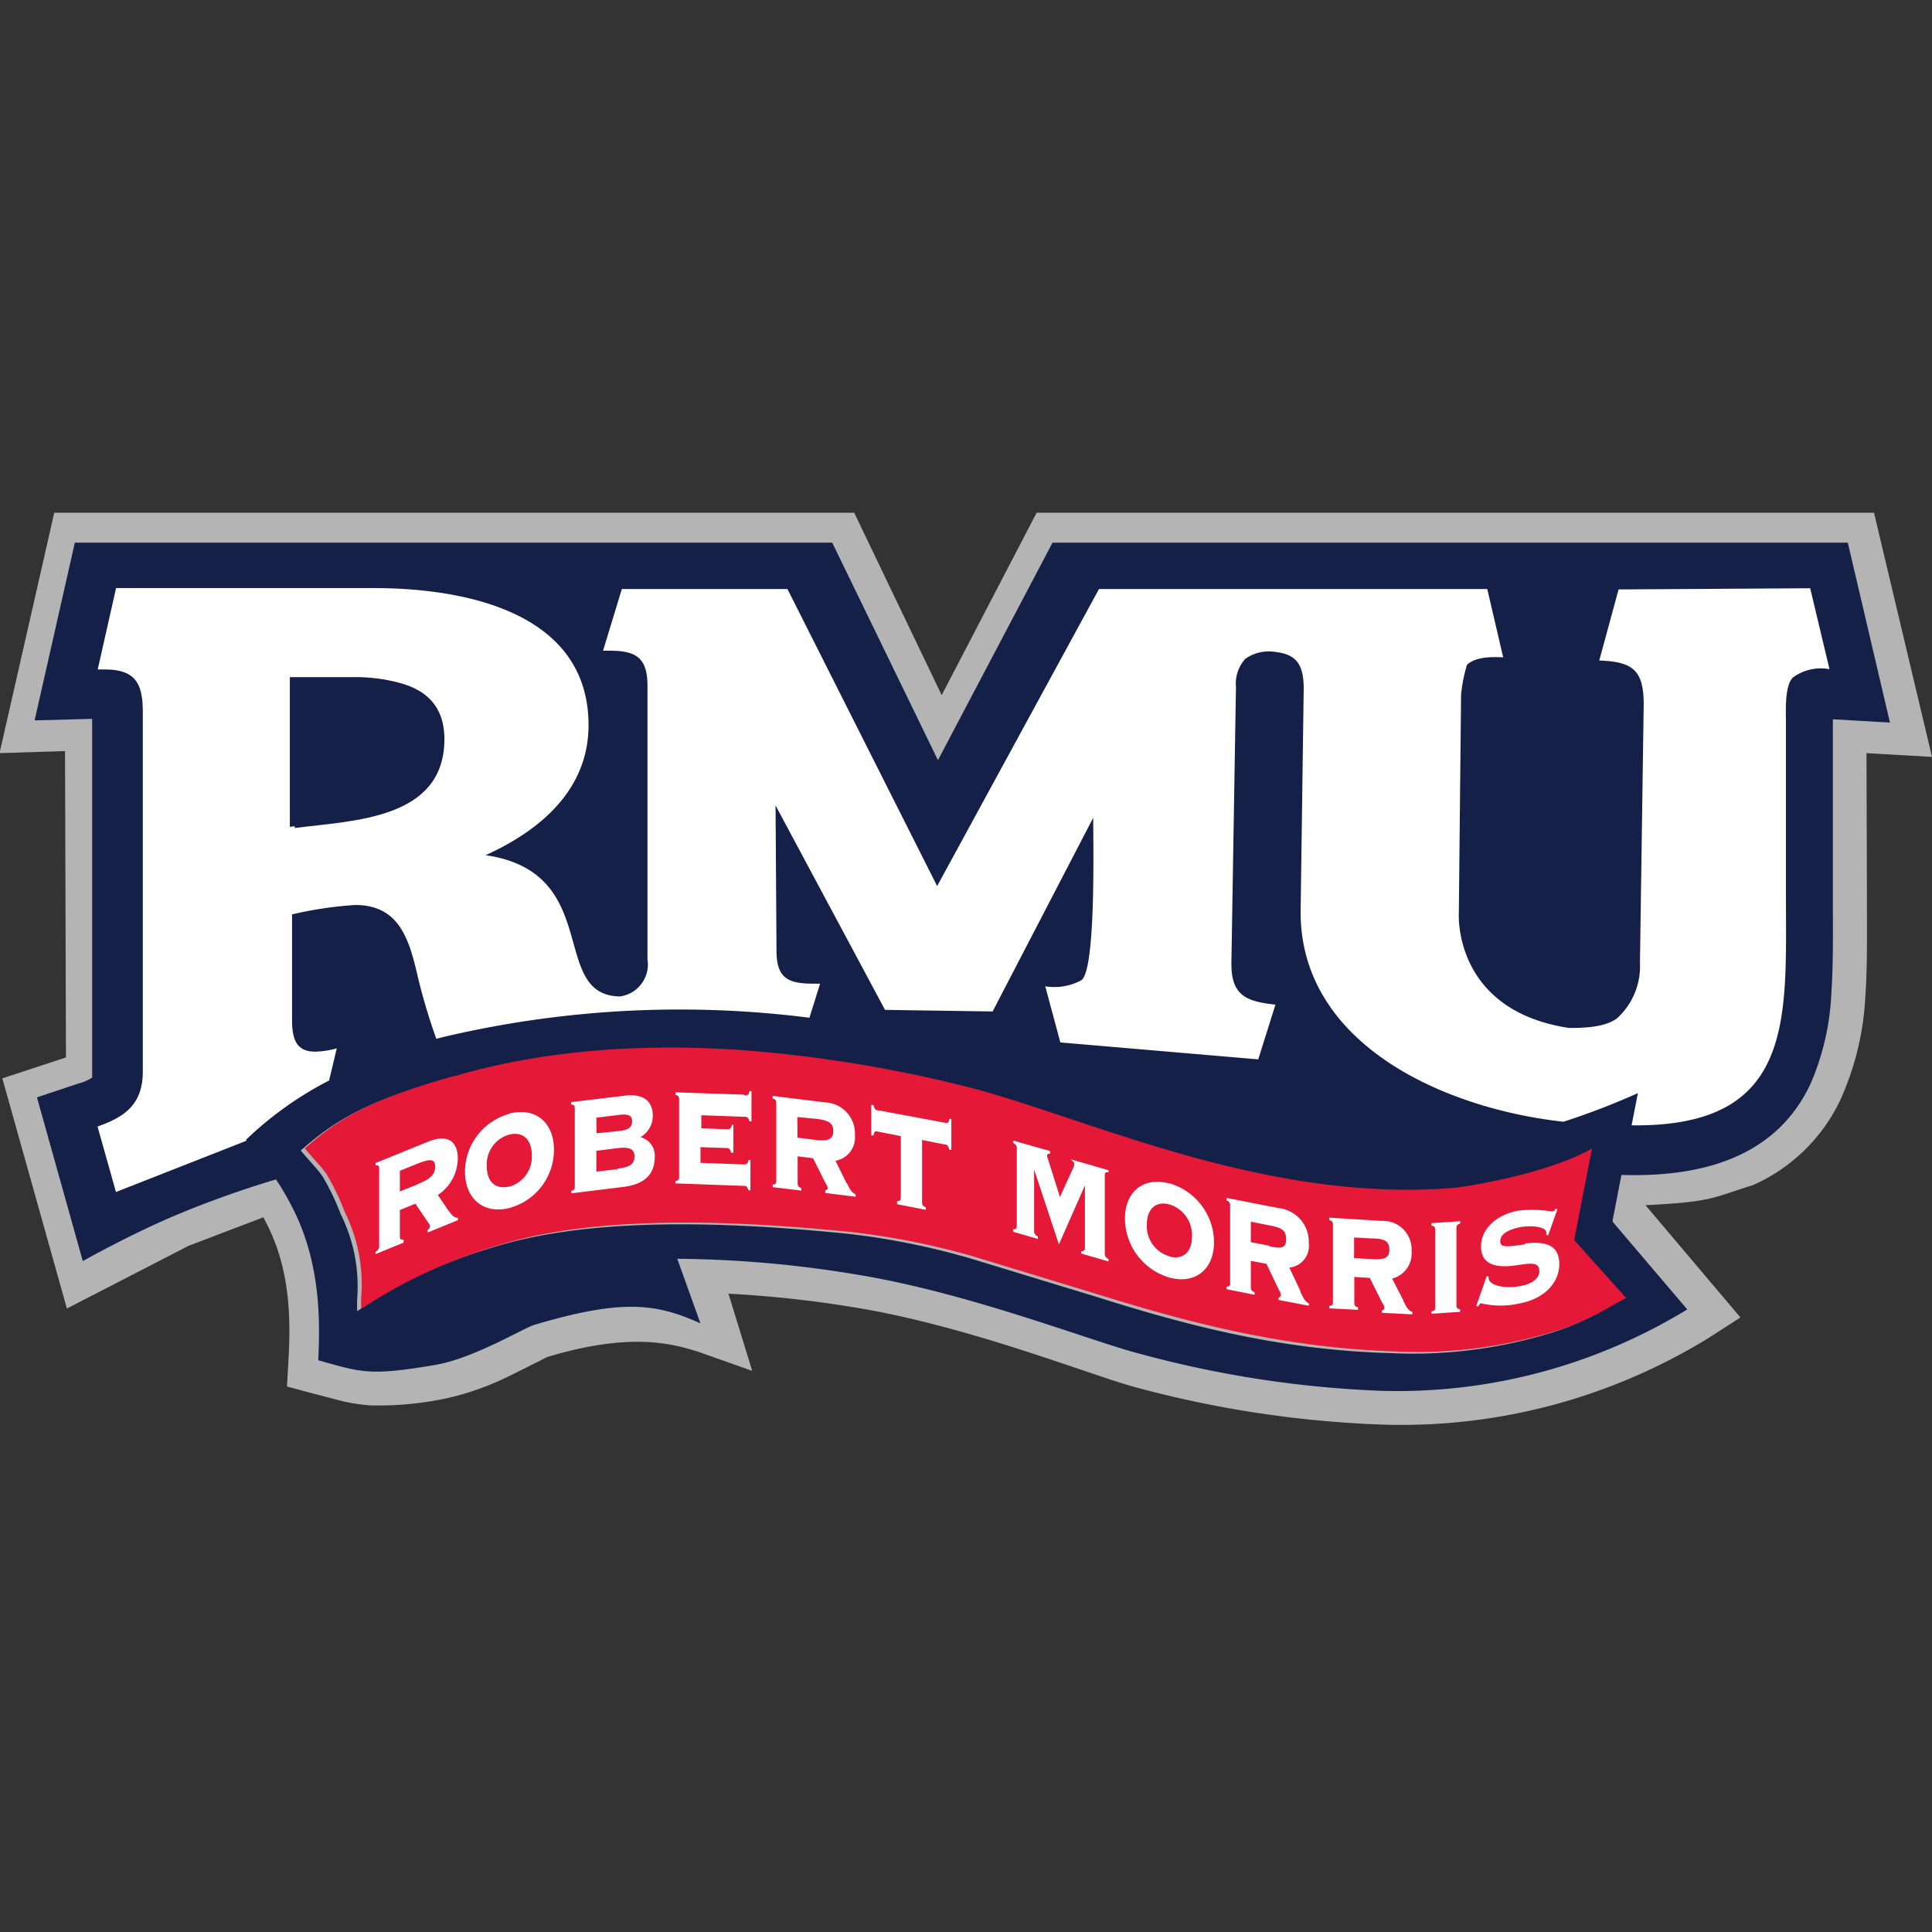
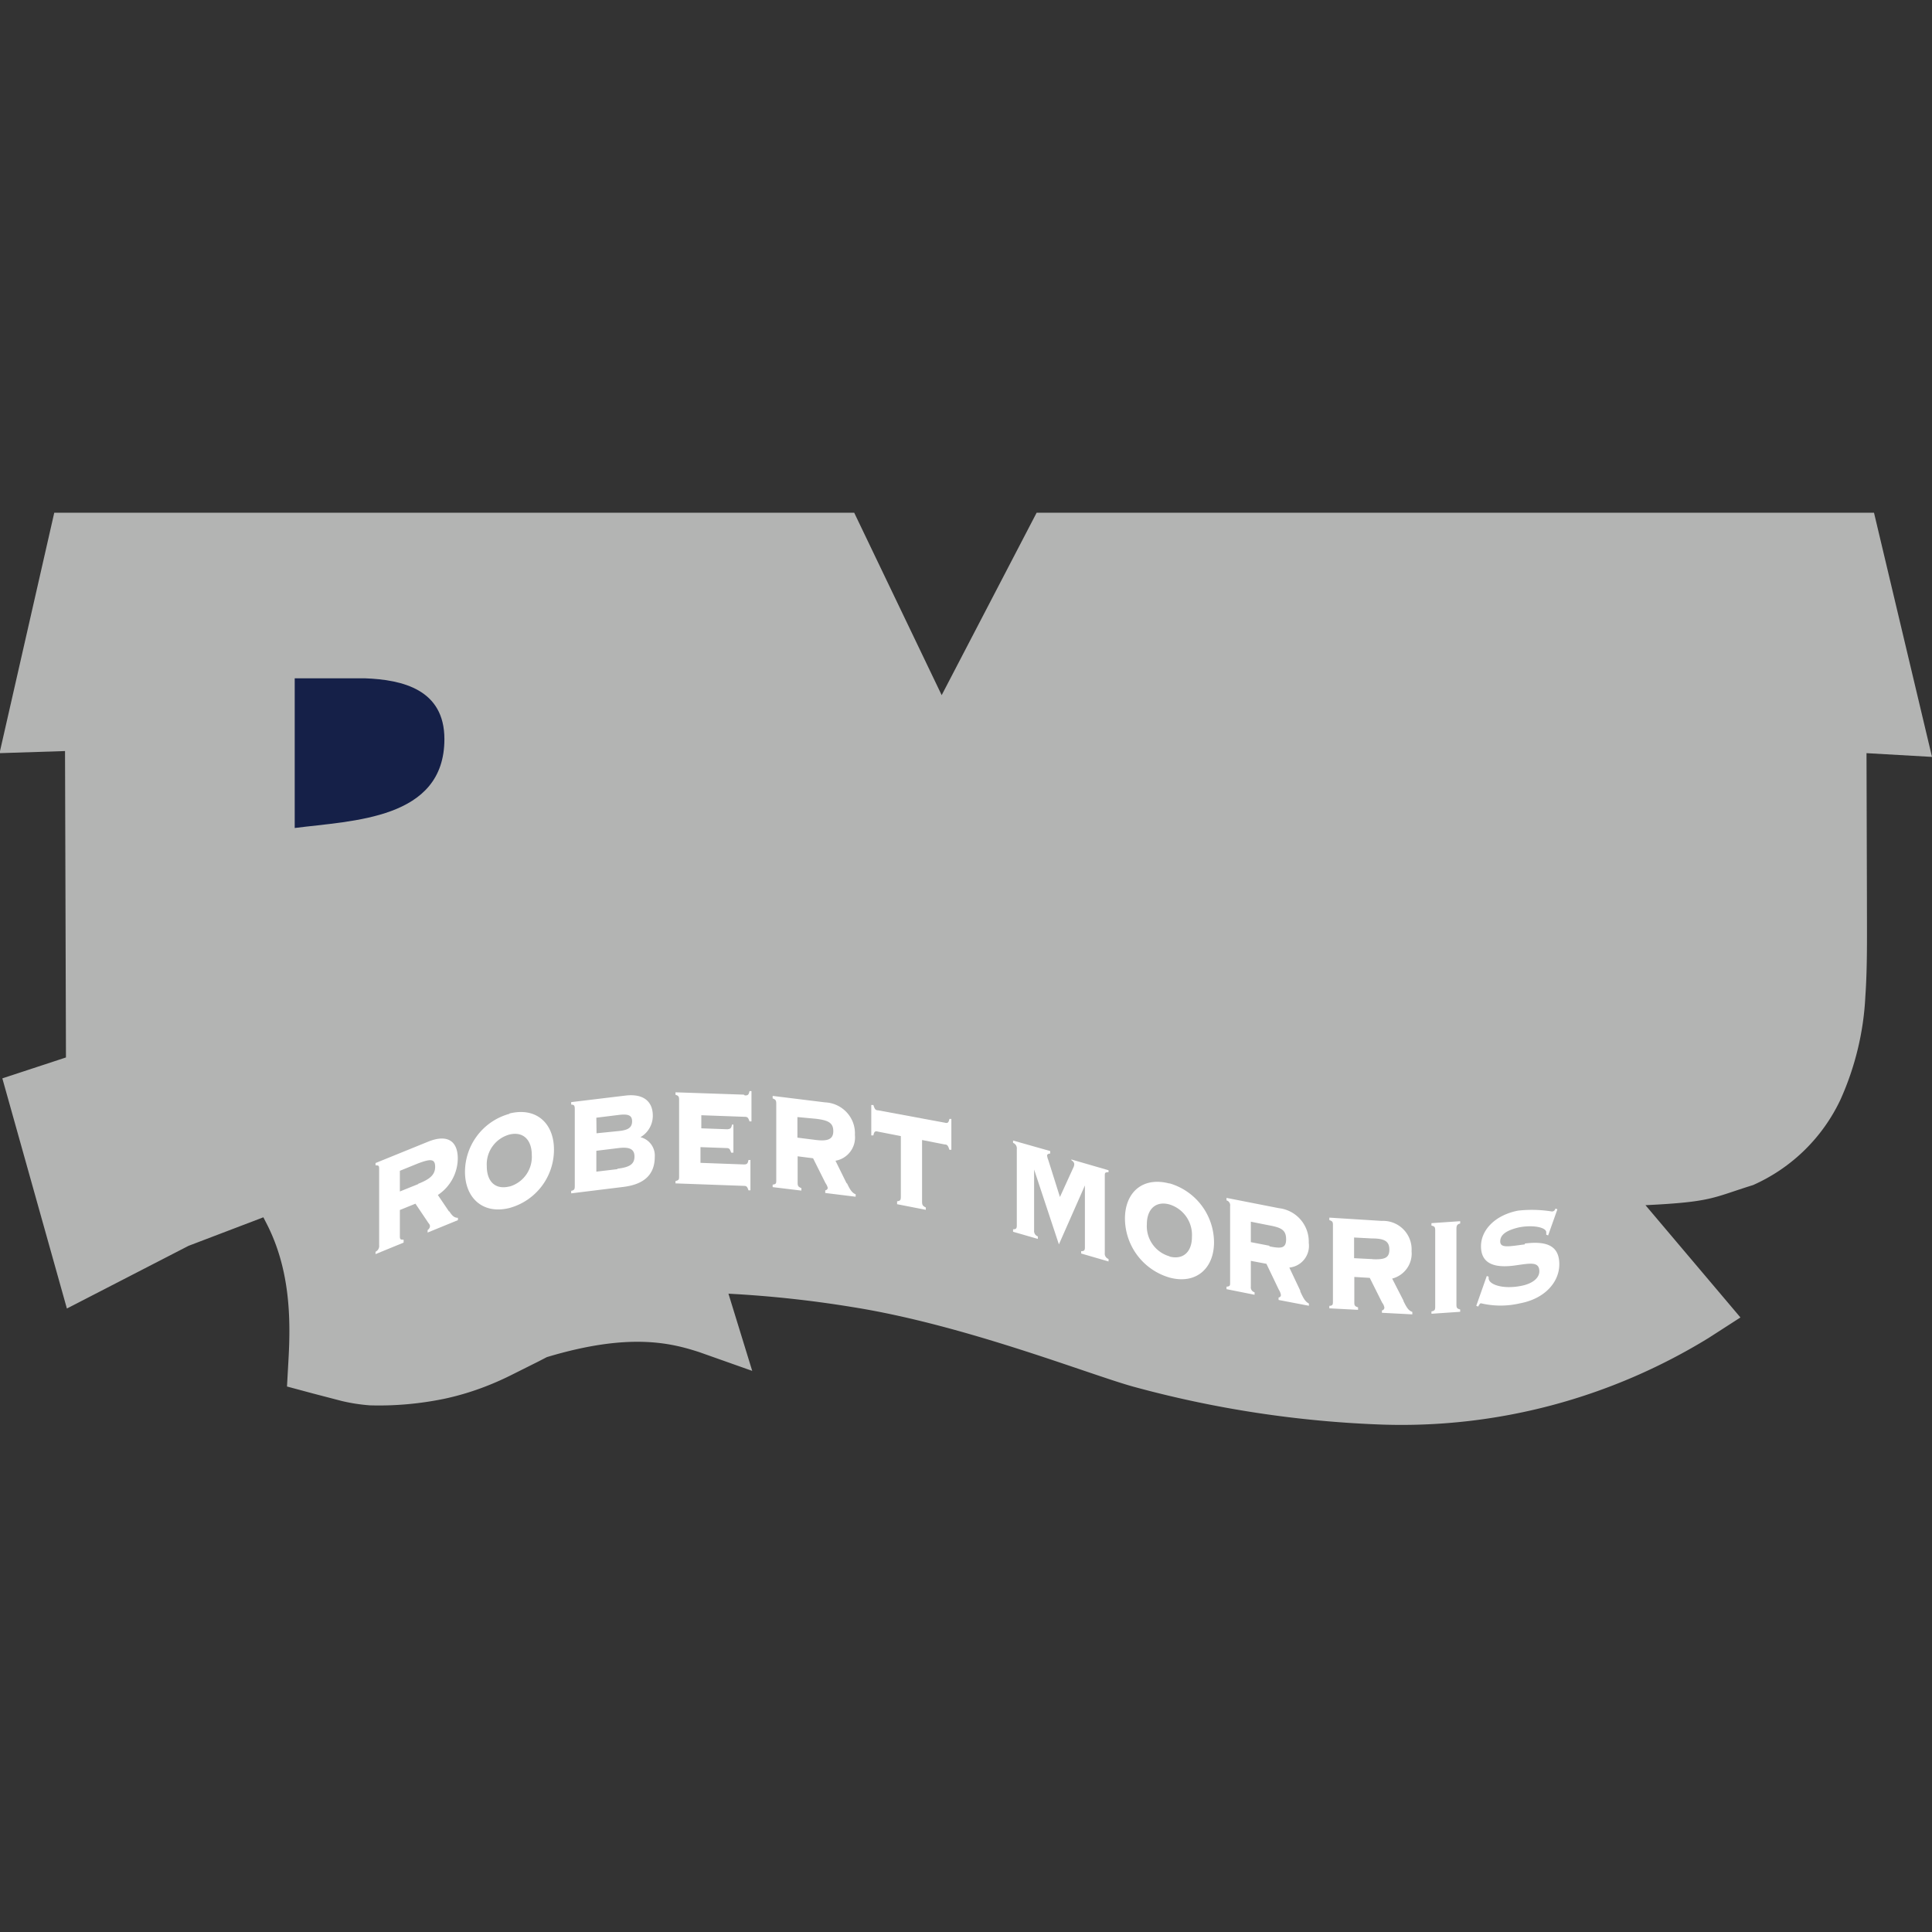
<svg xmlns="http://www.w3.org/2000/svg" width="156.094" height="156.094" viewBox="0 0 41.3 41.3">
  <rect x="0" y="0" width="41.3" height="41.3" fill="#333333" stroke="none" />
  <path d="M17.4 23.9l-.384-.045v.44l.397.05c.24.03.357-.016.357-.18s-.116-.233-.37-.265m7.6 1.8c-.288-.08-.482.098-.482.426a.67.67 0 0 0 .484.688c.294.08.48-.098.48-.423a.68.68 0 0 0-.482-.685M13.2 24.5l-.458.056v.437l.447-.053c.265-.032.368-.085.368-.265s-.116-.2-.357-.177m14 1.702l-.386-.077v.442l.397.077c.24.048.357 0 .357-.15s-.116-.243-.368-.3M8.9 24.8l-.384.156v.442l.397-.16c.24-.095.357-.204.357-.365s-.116-.172-.37-.07m4.6-.903c0-.135-.1-.16-.296-.135l-.468.058v.34l.505-.06c.172-.02.265-.093.265-.206M10.9 24.2c-.298.086-.496.366-.48.675 0 .33.185.508.484.434a.66.66 0 0 0 .476-.672c0-.328-.188-.5-.482-.437M29.3 26.5l-.384-.02v.442l.397.02c.24 0 .357-.042.357-.206s-.116-.225-.37-.238" fill="#fff" />
  <path d="M39.9 16.1l1.4.08-1.24-5.22h-17.9l-2.03 3.9-1.87-3.9H1.16L-.01 16.1l1.4-.045.02 6.55-1.36.447 1.38 4.92 2.6-1.34 1.6-.61.087.17c.484.966.5 2 .45 2.87l-.032.577.558.15.614.16c.198.047.4.078.603.093.533.015 1.07-.033 1.6-.143.51-.11 1-.29 1.47-.53l.53-.265.18-.093c1.76-.53 2.65-.304 3.26-.106l1.13.4-.508-1.65a24.16 24.16 0 0 1 2.65.286c2.4.38 5.03 1.43 6 1.7a23.32 23.32 0 0 0 5.32.812c2.46.082 4.88-.562 6.98-1.85l.683-.44-2.03-2.4c1.43-.07 1.42-.156 2.3-.43a3.74 3.74 0 0 0 1.87-1.83c.314-.698.494-1.45.53-2.2.045-.64.034-1.32.034-2.05" fill="#b3b4b3" />
-   <path d="M34.1 24.5l-.222.087a12.79 12.79 0 0 1-2.63.746c-2.07.193-4.1-.198-5.93-.712l-4.67-1.46a28.32 28.32 0 0 0-4.68-.757c-2.85-.2-4.88.177-6.18.56h-.024c-1.55.455-2.38.828-3.15 1.5l-.098.085.085.1.233.265c.056.062.107.127.153.196a5.08 5.08 0 0 1 .381.794c.284.574.406 1.2.352 1.85v.238l.206-.124c.837-.538 1.75-.954 2.7-1.24 2.08-.65 4.95-.556 7.58-.29a15.73 15.73 0 0 1 2.63.529l2.7.823c1.85.572 3.88 1.12 6.3 1.2 1.2.055 2.37-.102 3.5-.463a6.51 6.51 0 0 0 .931-.394l.434-.243.148-.08" fill="#e51937" />
-   <path d="M39.5 11.6h-17l-2.45 4.65-2.26-4.65H1.6l-.86 3.8 1.23-.034v7.67a.92.92 0 0 1-.28.122l-.9.3.98 3.5s.974-.548 1.92-.952a21.3 21.3 0 0 1 2.21-.794c.138.207.262.423.373.646.57 1.14.574 2.34.53 3.22.942.265 1.1.336 2.5.1.825-.14 1.9-.794 2.12-.857 1.88-.558 2.6-.46 3.55-.032l-.495-1.38c1.27.01 2.53.12 3.78.328 2.43.386 5.08 1.44 6.1 1.7a22.96 22.96 0 0 0 5.16.794c2.3.07 4.58-.536 6.55-1.74l-1.6-1.88.193-.995c2 .063 3.37-.545 4.03-1.92a5.45 5.45 0 0 0 .458-1.97c.042-.624.032-1.3.032-2v-3.85l1.22.07m-5.64 12.3l-.148.08-.434.243c-.3.156-.61.288-.93.394-1.13.36-2.32.518-3.5.463-2.42-.063-4.44-.614-6.3-1.2l-2.7-.823a15.69 15.69 0 0 0-2.63-.529c-2.63-.265-5.5-.36-7.58.29-.955.282-1.86.698-2.7 1.24l-.206.124V27.8c.054-.638-.067-1.28-.352-1.85a5.08 5.08 0 0 0-.381-.794 1.87 1.87 0 0 0-.153-.196l-.233-.265-.085-.1.098-.085c.775-.675 1.6-1.06 3.15-1.5h.024c1.3-.384 3.33-.762 6.18-.56 1.58.12 3.15.375 4.7.76 1.22.296 2.84.937 4.68 1.46s3.87.905 5.93.712c2.07-.322 2.84-.833 2.84-.833l-.38 1.96z" fill="#152048" />
-   <path d="M34.6 12.6l-.413 1.52c.717.024.95.206.95.94l-.08 5.52a1.5 1.5 0 0 1-.492 1.19c-.265.196-.72.204-1.03.204-2.48-.38-2.35-2.45-2.35-2.45l.048-4.67a3.23 3.23 0 0 1 .127-.643c.185-.175.53-.17.773-.16l-.34-1.46h-8.3l-3.46 6.35-3.2-6.35h-3.54l-.402 1.32c.61-.013.95.056.95.746v5.85a.69.69 0 0 1-.59.794c-1.53-.026-.344-2.65-2.87-3.02 1.17-.53 2.2-1.4 2.2-2.78 0-2.38-2.57-2.93-4.6-2.93h-5.5l-.392 1.74h.146c.667 0 .818.302.818.92v7.67c0 .688-.36.97-.968 1.18l.394 1.4 2.8-1.1-.024-.013a7.53 7.53 0 0 1 1.78-1.27l.164-.688a1.85 1.85 0 0 1-.466.071c-.45 0-.49-.35-.49-.714v-2.22a8.14 8.14 0 0 1 1.35-.201c.876 0 1.12.632 1.3 1.37a12.7 12.7 0 0 0 .434 1.49l.146-.037a22 22 0 0 1 7.83-.413l.228-.728h-.138c-.55 0-.794-.116-.794-.71l-.02-3.1 2.34 4.37 2.3.034 2.15-4.14c0 .56.06 3.23-.25 3.47a1.21 1.21 0 0 1-.775.132l.323 1.2 4.23.362.368-1.17c-.624-.066-.942-.196-.942-.873l.098-5.92c-.02-.218.052-.434.198-.598.154-.11.34-.165.53-.16.49.034.72.185.72.794l-.066 4.78c0 2.82 3.06 4.2 5.62 4.48a15.8 15.8 0 0 0 1.59-.611l-.135.688c3.5.045 3.3-2.28 3.3-4.9v-3.7c0-.246-.034-.794.15-.974a1.01 1.01 0 0 1 .781-.177l-.413-1.73m-32.5 5.1v-3.2h1.5c.794.032 1.7.238 1.7 1.3-.003 1.75-1.96 1.75-3.2 1.9z" fill="#fff" />
  <path d="M7.8 14.5H6.3v3.2c1.24-.16 3.2-.177 3.2-1.9 0-1.06-.892-1.27-1.7-1.3" fill="#152048" />
  <g fill="#fff">
    <path d="M9.6 25.9l-.24-.355c.262-.173.422-.464.426-.778 0-.376-.222-.53-.638-.36l-1.12.455v.05c.063 0 .077 0 .077.077v1.63c.007.058-.024.114-.077.14v.05l.6-.246V26.5c-.063 0-.08 0-.08-.074v-.56l.333-.135.265.394c.02.032.045.05.045.085s-.022.065-.05.085v.053l.648-.265v-.05c-.082 0-.127-.05-.188-.143m-.656-.58l-.397.16v-.442l.384-.156c.265-.1.37-.108.37.07s-.124.27-.365.365zm1.945-1.5a1.29 1.29 0 0 0-.95 1.24c0 .56.384.915.95.773a1.29 1.29 0 0 0 .952-1.25c0-.56-.378-.913-.952-.77m0 1.56c-.3.074-.484-.103-.484-.434a.66.66 0 0 1 .48-.675c.294-.074.482.108.482.437a.66.66 0 0 1-.471.672zm2.8-1.053a.53.53 0 0 0 .265-.46c0-.304-.2-.476-.585-.43l-1.16.14v.053c.066 0 .077.026.077.098v1.63c0 .07 0 .1-.077.116v.053l1.12-.138c.444-.056.667-.265.667-.646.012-.197-.12-.373-.312-.418m-.937-.415l.468-.058c.206-.026.296 0 .296.135s-.087.185-.265.206l-.495.05zm.447 1.1l-.447.053V24.6l.458-.056c.24-.032.357.013.357.177s-.1.23-.362.262zM15.9 23.4l-1.46-.05v.053c.066.02.077.04.077.108v1.63c0 .07 0 .087-.077.106v.05l1.46.053c.058 0 .074.016.1.095h.042v-.648H16c-.016.08-.032.095-.1.095l-.926-.034v-.336l.556.02c.06 0 .074.02.1.098h.048v-.6h-.03c-.016.077-.03.093-.1.1l-.556-.02v-.28l.93.034c.058 0 .074.02.1.098h.042v-.648h-.042c-.016.077-.032.095-.1.093M18.1 25.3l-.24-.487c.263-.046.444-.288.415-.553.01-.177-.054-.35-.174-.48a.67.67 0 0 0-.464-.215l-1.12-.138v.053c.066.026.077.045.077.116v1.63c0 .07 0 .087-.077.098v.053l.614.074v-.053c-.066-.026-.08-.045-.08-.116v-.564l.33.042.265.53c.024.033.04.07.048.1 0 .03-.02.048-.053.056v.056l.65.08v-.053c-.085-.032-.127-.114-.188-.24m-.66-.92l-.397-.05v-.44l.397.037c.265.032.37.087.37.265s-.127.217-.37.188z" />
    <path d="M20.2 24l-1.43-.265c-.058 0-.074-.032-.1-.114h-.045v.65h.045c.016-.074.032-.1.1-.08l.487.095v1.3c0 .07-.016.087-.08.093v.063l.614.12v-.05c-.066-.032-.08-.053-.08-.122v-1.32l.484.095c.058 0 .074.032.1.114h.042v-.66h-.042c-.016.074-.032.1-.1.08m2.705.8c.042.026.064.056.064.085a.17.17 0 0 1-.02.077l-.286.627-.25-.794a.33.33 0 0 1-.024-.087c-.004-.03.024-.045.066-.048v-.053l-.794-.225v.05c.054.02.087.075.08.132v1.63c0 .07-.016.085-.08.085v.053l.53.153v-.053c-.054-.02-.087-.073-.08-.13v-1.3l.53 1.6.556-1.26v1.32c0 .07-.016.085-.08.085v.05l.585.17v-.053a.12.12 0 0 1-.08-.13v-1.64c0-.07 0-.085.08-.085v-.042l-.794-.23M25 25.3c-.572-.153-.952.188-.952.75A1.32 1.32 0 0 0 25 27.31c.566.153.952-.193.952-.754a1.32 1.32 0 0 0-.952-1.26m0 1.56a.67.67 0 0 1-.484-.683c0-.328.193-.505.482-.426a.68.68 0 0 1 .482.685c.003.325-.183.503-.476.43zm2.8.744l-.238-.503c.126-.013.242-.076.32-.176s.113-.227.095-.353a.72.72 0 0 0-.638-.741l-1.12-.22v.053c.053.015.086.068.077.122v1.63c0 .07 0 .087-.077.093v.053l.6.12v-.053c-.054-.014-.088-.067-.08-.122v-.55l.333.063.265.553c.022.035.038.073.045.114 0 .028-.022.052-.05.053v.053l.648.124v-.048c-.082-.04-.124-.127-.188-.265m-.656-.97l-.397-.077v-.437l.386.077c.265.048.368.1.368.3s-.116.198-.357.15zM30 27.8l-.24-.468c.263-.067.44-.315.415-.585a.61.61 0 0 0-.638-.648l-1.12-.07v.053c.066.02.077.042.077.1v1.63c0 .07 0 .1-.077.103v.053l.614.032v-.053c-.066-.02-.08-.04-.08-.1v-.55l.33.02.265.53a.23.23 0 0 1 .048.106c-.001.03-.023.056-.053.06v.05l.65.034v-.053c-.085-.026-.127-.106-.188-.228m-.66-.9l-.397-.02v-.442l.384.02c.265 0 .37.06.37.238s-.1.217-.357.206zM30.6 26.2c.066.013.08.032.08.1v1.62c0 .07 0 .1-.08.114v.05l.614-.042v-.05c-.064-.016-.08-.032-.08-.103v-1.62c0-.07.016-.1.08-.114v-.05l-.614.042m2 .453c-.344.045-.53.087-.53-.063s.146-.24.402-.3c.302-.058.582 0 .582.106v.05l.04.016.198-.558-.04-.016c-.02.05-.04.058-.074.063a2.7 2.7 0 0 0-.725-.019c-.492.095-.794.413-.794.762s.25.482.75.407c.302-.042.497-.085.497.13 0 .138-.14.265-.4.312-.384.074-.683-.032-.683-.164-.002-.01-.002-.023 0-.034l-.04-.016-.225.638.04.016c.024-.042.04-.07.06-.07a1.82 1.82 0 0 0 .839 0c.53-.1.836-.455.836-.833s-.24-.508-.74-.444" />
  </g>
</svg>